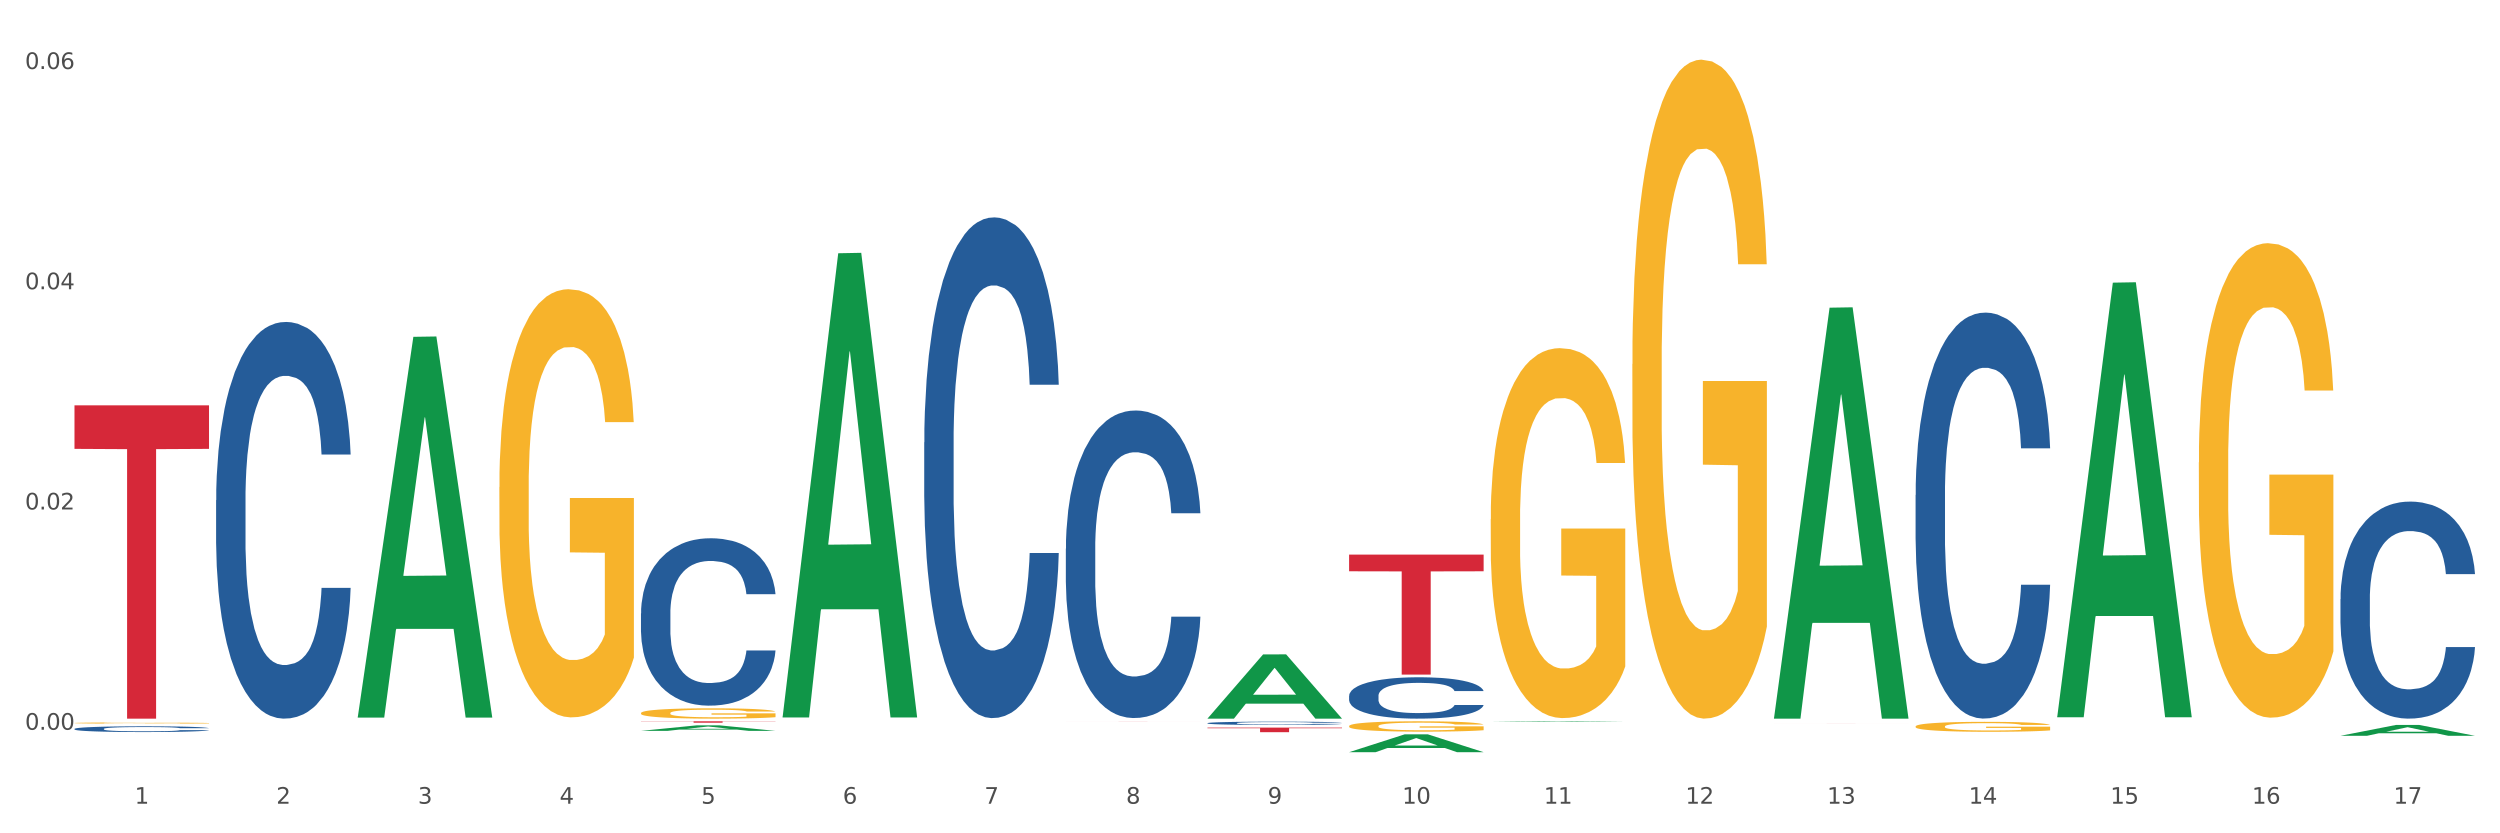
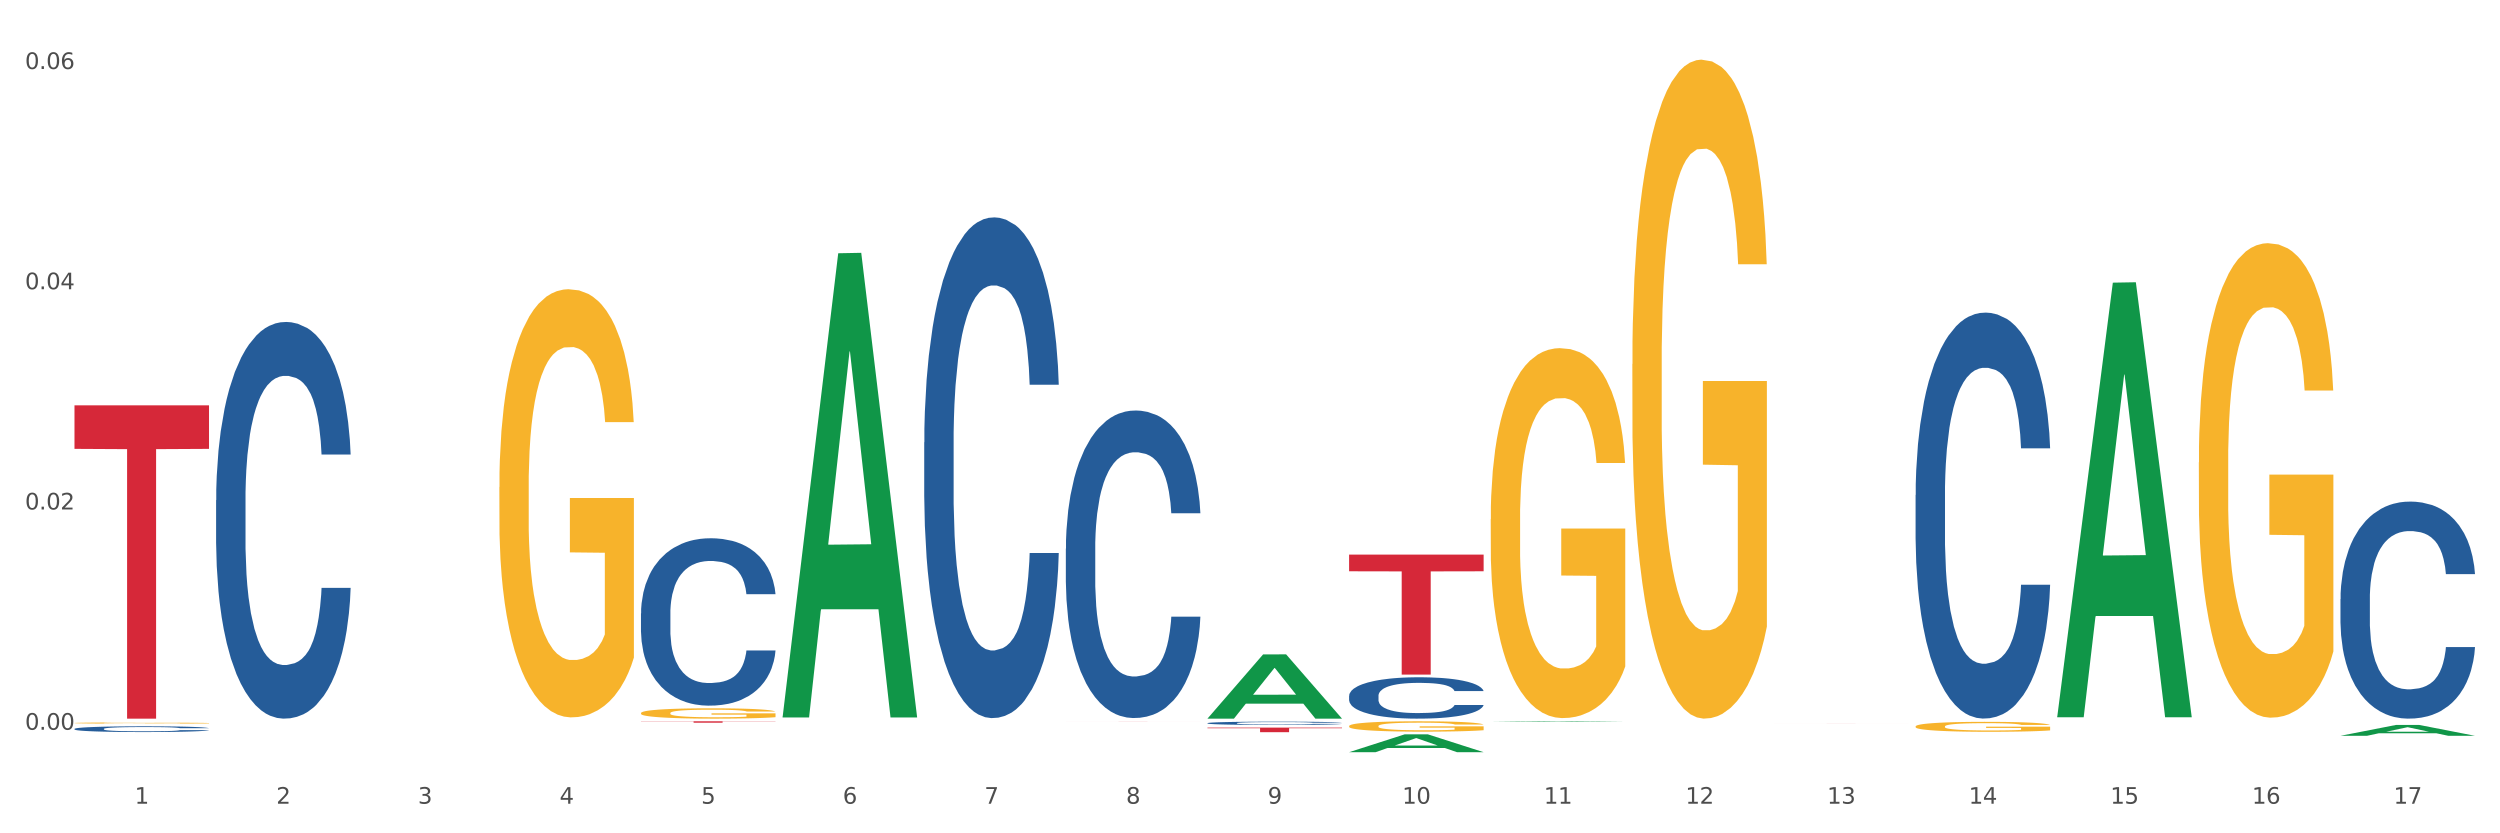
<svg xmlns="http://www.w3.org/2000/svg" xmlns:xlink="http://www.w3.org/1999/xlink" width="1080pt" height="360pt" viewBox="0 0 1080 360" version="1.1">
  <rect x="0" y="0" width="1080" height="360" fill="#333333" stroke="none" />
  <defs>
    <style type="text/css">*{stroke-linejoin: round; stroke-linecap: butt}</style>
  </defs>
  <g id="figure_1">
    <g id="patch_1">
      <path d="M 0 360  L 1080 360  L 1080 0  L 0 0  z " style="fill: #ffffff; stroke: #ffffff; stroke-linejoin: miter" />
    </g>
    <g id="axes_1">
      <g id="matplotlib.axis_1">
        <g id="xtick_1">
          <g id="text_1">
            <g style="fill: #4d4d4d" transform="translate(58.182 347.204) scale(0.096 -0.096)">
              <defs>
                <path id="DejaVuSans-31" d="M 794 531  L 1825 531  L 1825 4091  L 703 3866  L 703 4441  L 1819 4666  L 2450 4666  L 2450 531  L 3481 531  L 3481 0  L 794 0  L 794 531  z " transform="scale(0.016)" />
              </defs>
              <use xlink:href="#DejaVuSans-31" />
            </g>
          </g>
        </g>
        <g id="xtick_2">
          <g id="text_2">
            <g style="fill: #4d4d4d" transform="translate(119.364 347.204) scale(0.096 -0.096)">
              <defs>
                <path id="DejaVuSans-32" d="M 1228 531  L 3431 531  L 3431 0  L 469 0  L 469 531  Q 828 903 1448 1529  Q 2069 2156 2228 2338  Q 2531 2678 2651 2914  Q 2772 3150 2772 3378  Q 2772 3750 2511 3984  Q 2250 4219 1831 4219  Q 1534 4219 1204 4116  Q 875 4013 500 3803  L 500 4441  Q 881 4594 1212 4672  Q 1544 4750 1819 4750  Q 2544 4750 2975 4387  Q 3406 4025 3406 3419  Q 3406 3131 3298 2873  Q 3191 2616 2906 2266  Q 2828 2175 2409 1742  Q 1991 1309 1228 531  z " transform="scale(0.016)" />
              </defs>
              <use xlink:href="#DejaVuSans-32" />
            </g>
          </g>
        </g>
        <g id="xtick_3">
          <g id="text_3">
            <g style="fill: #4d4d4d" transform="translate(180.545 347.204) scale(0.096 -0.096)">
              <defs>
                <path id="DejaVuSans-33" d="M 2597 2516  Q 3050 2419 3304 2112  Q 3559 1806 3559 1356  Q 3559 666 3084 287  Q 2609 -91 1734 -91  Q 1441 -91 1130 -33  Q 819 25 488 141  L 488 750  Q 750 597 1062 519  Q 1375 441 1716 441  Q 2309 441 2620 675  Q 2931 909 2931 1356  Q 2931 1769 2642 2001  Q 2353 2234 1838 2234  L 1294 2234  L 1294 2753  L 1863 2753  Q 2328 2753 2575 2939  Q 2822 3125 2822 3475  Q 2822 3834 2567 4026  Q 2313 4219 1838 4219  Q 1578 4219 1281 4162  Q 984 4106 628 3988  L 628 4550  Q 988 4650 1302 4700  Q 1616 4750 1894 4750  Q 2613 4750 3031 4423  Q 3450 4097 3450 3541  Q 3450 3153 3228 2886  Q 3006 2619 2597 2516  z " transform="scale(0.016)" />
              </defs>
              <use xlink:href="#DejaVuSans-33" />
            </g>
          </g>
        </g>
        <g id="xtick_4">
          <g id="text_4">
            <g style="fill: #4d4d4d" transform="translate(241.726 347.204) scale(0.096 -0.096)">
              <defs>
                <path id="DejaVuSans-34" d="M 2419 4116  L 825 1625  L 2419 1625  L 2419 4116  z M 2253 4666  L 3047 4666  L 3047 1625  L 3713 1625  L 3713 1100  L 3047 1100  L 3047 0  L 2419 0  L 2419 1100  L 313 1100  L 313 1709  L 2253 4666  z " transform="scale(0.016)" />
              </defs>
              <use xlink:href="#DejaVuSans-34" />
            </g>
          </g>
        </g>
        <g id="xtick_5">
          <g id="text_5">
            <g style="fill: #4d4d4d" transform="translate(302.908 347.204) scale(0.096 -0.096)">
              <defs>
                <path id="DejaVuSans-35" d="M 691 4666  L 3169 4666  L 3169 4134  L 1269 4134  L 1269 2991  Q 1406 3038 1543 3061  Q 1681 3084 1819 3084  Q 2600 3084 3056 2656  Q 3513 2228 3513 1497  Q 3513 744 3044 326  Q 2575 -91 1722 -91  Q 1428 -91 1123 -41  Q 819 9 494 109  L 494 744  Q 775 591 1075 516  Q 1375 441 1709 441  Q 2250 441 2565 725  Q 2881 1009 2881 1497  Q 2881 1984 2565 2268  Q 2250 2553 1709 2553  Q 1456 2553 1204 2497  Q 953 2441 691 2322  L 691 4666  z " transform="scale(0.016)" />
              </defs>
              <use xlink:href="#DejaVuSans-35" />
            </g>
          </g>
        </g>
        <g id="xtick_6">
          <g id="text_6">
            <g style="fill: #4d4d4d" transform="translate(364.089 347.204) scale(0.096 -0.096)">
              <defs>
                <path id="DejaVuSans-36" d="M 2113 2584  Q 1688 2584 1439 2293  Q 1191 2003 1191 1497  Q 1191 994 1439 701  Q 1688 409 2113 409  Q 2538 409 2786 701  Q 3034 994 3034 1497  Q 3034 2003 2786 2293  Q 2538 2584 2113 2584  z M 3366 4563  L 3366 3988  Q 3128 4100 2886 4159  Q 2644 4219 2406 4219  Q 1781 4219 1451 3797  Q 1122 3375 1075 2522  Q 1259 2794 1537 2939  Q 1816 3084 2150 3084  Q 2853 3084 3261 2657  Q 3669 2231 3669 1497  Q 3669 778 3244 343  Q 2819 -91 2113 -91  Q 1303 -91 875 529  Q 447 1150 447 2328  Q 447 3434 972 4092  Q 1497 4750 2381 4750  Q 2619 4750 2861 4703  Q 3103 4656 3366 4563  z " transform="scale(0.016)" />
              </defs>
              <use xlink:href="#DejaVuSans-36" />
            </g>
          </g>
        </g>
        <g id="xtick_7">
          <g id="text_7">
            <g style="fill: #4d4d4d" transform="translate(425.271 347.204) scale(0.096 -0.096)">
              <defs>
                <path id="DejaVuSans-37" d="M 525 4666  L 3525 4666  L 3525 4397  L 1831 0  L 1172 0  L 2766 4134  L 525 4134  L 525 4666  z " transform="scale(0.016)" />
              </defs>
              <use xlink:href="#DejaVuSans-37" />
            </g>
          </g>
        </g>
        <g id="xtick_8">
          <g id="text_8">
            <g style="fill: #4d4d4d" transform="translate(486.452 347.204) scale(0.096 -0.096)">
              <defs>
                <path id="DejaVuSans-38" d="M 2034 2216  Q 1584 2216 1326 1975  Q 1069 1734 1069 1313  Q 1069 891 1326 650  Q 1584 409 2034 409  Q 2484 409 2743 651  Q 3003 894 3003 1313  Q 3003 1734 2745 1975  Q 2488 2216 2034 2216  z M 1403 2484  Q 997 2584 770 2862  Q 544 3141 544 3541  Q 544 4100 942 4425  Q 1341 4750 2034 4750  Q 2731 4750 3128 4425  Q 3525 4100 3525 3541  Q 3525 3141 3298 2862  Q 3072 2584 2669 2484  Q 3125 2378 3379 2068  Q 3634 1759 3634 1313  Q 3634 634 3220 271  Q 2806 -91 2034 -91  Q 1263 -91 848 271  Q 434 634 434 1313  Q 434 1759 690 2068  Q 947 2378 1403 2484  z M 1172 3481  Q 1172 3119 1398 2916  Q 1625 2713 2034 2713  Q 2441 2713 2670 2916  Q 2900 3119 2900 3481  Q 2900 3844 2670 4047  Q 2441 4250 2034 4250  Q 1625 4250 1398 4047  Q 1172 3844 1172 3481  z " transform="scale(0.016)" />
              </defs>
              <use xlink:href="#DejaVuSans-38" />
            </g>
          </g>
        </g>
        <g id="xtick_9">
          <g id="text_9">
            <g style="fill: #4d4d4d" transform="translate(547.634 347.204) scale(0.096 -0.096)">
              <defs>
                <path id="DejaVuSans-39" d="M 703 97  L 703 672  Q 941 559 1184 500  Q 1428 441 1663 441  Q 2288 441 2617 861  Q 2947 1281 2994 2138  Q 2813 1869 2534 1725  Q 2256 1581 1919 1581  Q 1219 1581 811 2004  Q 403 2428 403 3163  Q 403 3881 828 4315  Q 1253 4750 1959 4750  Q 2769 4750 3195 4129  Q 3622 3509 3622 2328  Q 3622 1225 3098 567  Q 2575 -91 1691 -91  Q 1453 -91 1209 -44  Q 966 3 703 97  z M 1959 2075  Q 2384 2075 2632 2365  Q 2881 2656 2881 3163  Q 2881 3666 2632 3958  Q 2384 4250 1959 4250  Q 1534 4250 1286 3958  Q 1038 3666 1038 3163  Q 1038 2656 1286 2365  Q 1534 2075 1959 2075  z " transform="scale(0.016)" />
              </defs>
              <use xlink:href="#DejaVuSans-39" />
            </g>
          </g>
        </g>
        <g id="xtick_10">
          <g id="text_10">
            <g style="fill: #4d4d4d" transform="translate(605.761 347.204) scale(0.096 -0.096)">
              <defs>
                <path id="DejaVuSans-30" d="M 2034 4250  Q 1547 4250 1301 3770  Q 1056 3291 1056 2328  Q 1056 1369 1301 889  Q 1547 409 2034 409  Q 2525 409 2770 889  Q 3016 1369 3016 2328  Q 3016 3291 2770 3770  Q 2525 4250 2034 4250  z M 2034 4750  Q 2819 4750 3233 4129  Q 3647 3509 3647 2328  Q 3647 1150 3233 529  Q 2819 -91 2034 -91  Q 1250 -91 836 529  Q 422 1150 422 2328  Q 422 3509 836 4129  Q 1250 4750 2034 4750  z " transform="scale(0.016)" />
              </defs>
              <use xlink:href="#DejaVuSans-31" />
              <use xlink:href="#DejaVuSans-30" transform="translate(63.623 0)" />
            </g>
          </g>
        </g>
        <g id="xtick_11">
          <g id="text_11">
            <g style="fill: #4d4d4d" transform="translate(666.942 347.204) scale(0.096 -0.096)">
              <use xlink:href="#DejaVuSans-31" />
              <use xlink:href="#DejaVuSans-31" transform="translate(63.623 0)" />
            </g>
          </g>
        </g>
        <g id="xtick_12">
          <g id="text_12">
            <g style="fill: #4d4d4d" transform="translate(728.124 347.204) scale(0.096 -0.096)">
              <use xlink:href="#DejaVuSans-31" />
              <use xlink:href="#DejaVuSans-32" transform="translate(63.623 0)" />
            </g>
          </g>
        </g>
        <g id="xtick_13">
          <g id="text_13">
            <g style="fill: #4d4d4d" transform="translate(789.305 347.204) scale(0.096 -0.096)">
              <use xlink:href="#DejaVuSans-31" />
              <use xlink:href="#DejaVuSans-33" transform="translate(63.623 0)" />
            </g>
          </g>
        </g>
        <g id="xtick_14">
          <g id="text_14">
            <g style="fill: #4d4d4d" transform="translate(850.487 347.204) scale(0.096 -0.096)">
              <use xlink:href="#DejaVuSans-31" />
              <use xlink:href="#DejaVuSans-34" transform="translate(63.623 0)" />
            </g>
          </g>
        </g>
        <g id="xtick_15">
          <g id="text_15">
            <g style="fill: #4d4d4d" transform="translate(911.668 347.204) scale(0.096 -0.096)">
              <use xlink:href="#DejaVuSans-31" />
              <use xlink:href="#DejaVuSans-35" transform="translate(63.623 0)" />
            </g>
          </g>
        </g>
        <g id="xtick_16">
          <g id="text_16">
            <g style="fill: #4d4d4d" transform="translate(972.849 347.204) scale(0.096 -0.096)">
              <use xlink:href="#DejaVuSans-31" />
              <use xlink:href="#DejaVuSans-36" transform="translate(63.623 0)" />
            </g>
          </g>
        </g>
        <g id="xtick_17">
          <g id="text_17">
            <g style="fill: #4d4d4d" transform="translate(1034.031 347.204) scale(0.096 -0.096)">
              <use xlink:href="#DejaVuSans-31" />
              <use xlink:href="#DejaVuSans-37" transform="translate(63.623 0)" />
            </g>
          </g>
        </g>
        <g id="xtick_18" />
        <g id="xtick_19" />
        <g id="xtick_20" />
        <g id="xtick_21" />
        <g id="xtick_22" />
        <g id="xtick_23" />
        <g id="xtick_24" />
        <g id="xtick_25" />
        <g id="xtick_26" />
        <g id="xtick_27" />
        <g id="xtick_28" />
        <g id="xtick_29" />
        <g id="xtick_30" />
        <g id="xtick_31" />
        <g id="xtick_32" />
        <g id="xtick_33" />
      </g>
      <g id="matplotlib.axis_2">
        <g id="ytick_1">
          <g id="text_18">
            <g style="fill: #4d4d4d" transform="translate(10.8 315.244) scale(0.096 -0.096)">
              <defs>
                <path id="DejaVuSans-2e" d="M 684 794  L 1344 794  L 1344 0  L 684 0  L 684 794  z " transform="scale(0.016)" />
              </defs>
              <use xlink:href="#DejaVuSans-30" />
              <use xlink:href="#DejaVuSans-2e" transform="translate(63.623 0)" />
              <use xlink:href="#DejaVuSans-30" transform="translate(95.41 0)" />
              <use xlink:href="#DejaVuSans-30" transform="translate(159.033 0)" />
            </g>
          </g>
        </g>
        <g id="ytick_2">
          <g id="text_19">
            <g style="fill: #4d4d4d" transform="translate(10.8 220.1) scale(0.096 -0.096)">
              <use xlink:href="#DejaVuSans-30" />
              <use xlink:href="#DejaVuSans-2e" transform="translate(63.623 0)" />
              <use xlink:href="#DejaVuSans-30" transform="translate(95.41 0)" />
              <use xlink:href="#DejaVuSans-32" transform="translate(159.033 0)" />
            </g>
          </g>
        </g>
        <g id="ytick_3">
          <g id="text_20">
            <g style="fill: #4d4d4d" transform="translate(10.8 124.955) scale(0.096 -0.096)">
              <use xlink:href="#DejaVuSans-30" />
              <use xlink:href="#DejaVuSans-2e" transform="translate(63.623 0)" />
              <use xlink:href="#DejaVuSans-30" transform="translate(95.41 0)" />
              <use xlink:href="#DejaVuSans-34" transform="translate(159.033 0)" />
            </g>
          </g>
        </g>
        <g id="ytick_4">
          <g id="text_21">
            <g style="fill: #4d4d4d" transform="translate(10.8 29.811) scale(0.096 -0.096)">
              <use xlink:href="#DejaVuSans-30" />
              <use xlink:href="#DejaVuSans-2e" transform="translate(63.623 0)" />
              <use xlink:href="#DejaVuSans-30" transform="translate(95.41 0)" />
              <use xlink:href="#DejaVuSans-36" transform="translate(159.033 0)" />
            </g>
          </g>
        </g>
        <g id="ytick_5" />
        <g id="ytick_6" />
        <g id="ytick_7" />
      </g>
      <g id="PolyCollection_1">
-         <path d="M 154.538 309.687  L 154.598 309.533  L 178.566 145.51  L 188.512 145.355  L 212.66 309.996  L 201.156 309.996  L 195.943 271.657  L 171.196 271.657  L 171.016 272.276  L 165.983 309.996  L 154.538 309.996  L 154.538 309.687  L 174.311 248.778  L 192.827 248.623  L 183.659 180.448  L 183.539 180.138  L 183.419 180.602  L 174.251 248.623  L 174.311 248.778  L 154.538 309.687  z " clip-path="url(#p051800ab75)" style="fill: #109648" />
        <path d="M 460.445 237.032  L 460.514 236.911  L 460.514 233.514  L 460.72 228.903  L 461.475 220.41  L 462.437 213.979  L 464.086 206.457  L 464.979 203.302  L 466.147 199.784  L 468.552 194.081  L 471.3 189.228  L 473.224 186.559  L 474.666 184.86  L 477.895 181.827  L 479.75 180.492  L 481.674 179.4  L 483.323 178.672  L 486.071 177.823  L 488.269 177.459  L 490.811 177.338  L 492.941 177.459  L 495.758 177.944  L 499.88 179.4  L 501.46 180.25  L 503.59 181.706  L 505.789 183.647  L 507.575 185.588  L 509.636 188.379  L 511.766 192.019  L 513.827 196.629  L 515.27 200.876  L 516.437 205.365  L 517.468 210.825  L 518.224 216.77  L 518.567 221.745  L 505.995 221.745  L 505.651 217.255  L 504.964 212.402  L 504.277 209.126  L 503.521 206.457  L 502.353 203.424  L 501.323 201.482  L 499.605 199.177  L 498.025 197.721  L 496.72 196.872  L 495.14 196.144  L 491.773 195.416  L 489.369 195.416  L 487.857 195.659  L 486.002 196.265  L 484.422 197.115  L 482.567 198.57  L 481.124 200.148  L 479.682 202.21  L 478.857 203.666  L 477.621 206.336  L 476.796 208.52  L 475.697 212.281  L 475.079 214.95  L 473.979 221.866  L 473.498 226.962  L 473.292 230.48  L 473.155 234.363  L 473.155 253.29  L 473.567 261.784  L 473.911 265.423  L 474.46 269.549  L 475.491 274.887  L 477.002 280.104  L 478.582 283.866  L 479.888 286.171  L 481.124 287.87  L 482.361 289.204  L 483.872 290.418  L 485.109 291.146  L 486.964 291.874  L 489.163 292.237  L 490.88 292.237  L 494.384 291.631  L 495.964 291.024  L 497.476 290.175  L 499.124 288.84  L 500.43 287.384  L 501.186 286.292  L 502.422 283.987  L 503.384 281.56  L 504.208 278.77  L 504.758 276.343  L 505.376 272.703  L 505.857 268.578  L 505.995 266.394  L 518.567 266.394  L 518.292 270.762  L 517.812 275.009  L 516.85 280.711  L 516.094 283.987  L 514.926 287.991  L 513.689 291.388  L 511.972 295.149  L 510.392 297.94  L 508.743 300.367  L 506.957 302.551  L 503.728 305.584  L 502.56 306.433  L 500.086 307.889  L 498.163 308.738  L 495.346 309.588  L 492.46 310.073  L 489.437 310.194  L 486.758 309.952  L 483.804 309.224  L 481.949 308.496  L 479.888 307.404  L 477.483 305.705  L 475.216 303.643  L 473.086 301.216  L 471.094 298.425  L 469.239 295.271  L 466.834 290.054  L 465.048 284.958  L 463.743 280.226  L 462.849 276.222  L 461.956 271.126  L 461.475 267.607  L 460.72 259.114  L 460.445 251.228  L 460.445 237.032  z " clip-path="url(#p051800ab75)" style="fill: #255c99" />
        <path d="M 399.263 191.102  L 399.332 190.905  L 399.332 185.373  L 399.538 177.866  L 400.294 164.038  L 401.256 153.568  L 402.905 141.319  L 403.798 136.183  L 404.966 130.454  L 407.37 121.169  L 410.118 113.267  L 412.042 108.921  L 413.485 106.155  L 416.714 101.217  L 418.569 99.044  L 420.493 97.266  L 422.141 96.08  L 424.89 94.697  L 427.088 94.105  L 429.63 93.907  L 431.76 94.105  L 434.577 94.895  L 438.699 97.266  L 440.279 98.648  L 442.409 101.019  L 444.607 104.18  L 446.393 107.341  L 448.455 111.884  L 450.584 117.811  L 452.645 125.318  L 454.088 132.232  L 455.256 139.542  L 456.287 148.431  L 457.042 158.111  L 457.386 166.211  L 444.813 166.211  L 444.47 158.902  L 443.783 151  L 443.096 145.666  L 442.34 141.319  L 441.172 136.381  L 440.142 133.22  L 438.424 129.466  L 436.844 127.096  L 435.538 125.713  L 433.958 124.528  L 430.592 123.342  L 428.187 123.342  L 426.676 123.737  L 424.821 124.725  L 423.241 126.108  L 421.386 128.479  L 419.943 131.047  L 418.5 134.405  L 417.676 136.776  L 416.439 141.122  L 415.615 144.678  L 414.515 150.802  L 413.897 155.148  L 412.798 166.408  L 412.317 174.706  L 412.111 180.435  L 411.973 186.756  L 411.973 217.574  L 412.386 231.403  L 412.729 237.329  L 413.279 244.046  L 414.309 252.738  L 415.821 261.233  L 417.401 267.357  L 418.706 271.111  L 419.943 273.876  L 421.18 276.049  L 422.691 278.025  L 423.928 279.21  L 425.783 280.396  L 427.981 280.988  L 429.699 280.988  L 433.203 280  L 434.783 279.013  L 436.294 277.63  L 437.943 275.457  L 439.248 273.086  L 440.004 271.308  L 441.241 267.555  L 442.203 263.604  L 443.027 259.06  L 443.577 255.109  L 444.195 249.182  L 444.676 242.466  L 444.813 238.91  L 457.386 238.91  L 457.111 246.022  L 456.63 252.936  L 455.668 262.221  L 454.913 267.555  L 453.745 274.074  L 452.508 279.605  L 450.79 285.729  L 449.21 290.273  L 447.561 294.224  L 445.775 297.78  L 442.546 302.719  L 441.378 304.102  L 438.905 306.472  L 436.981 307.855  L 434.164 309.238  L 431.279 310.028  L 428.256 310.226  L 425.577 309.831  L 422.622 308.645  L 420.767 307.46  L 418.706 305.682  L 416.302 302.916  L 414.035 299.558  L 411.905 295.607  L 409.912 291.063  L 408.057 285.927  L 405.653 277.432  L 403.867 269.135  L 402.561 261.431  L 401.668 254.911  L 400.775 246.614  L 400.294 240.885  L 399.538 227.057  L 399.263 214.216  L 399.263 191.102  z " clip-path="url(#p051800ab75)" style="fill: #255c99" />
        <path d="M 276.901 265.019  L 276.969 264.953  L 276.969 263.104  L 277.175 260.594  L 277.931 255.971  L 278.893 252.471  L 280.542 248.376  L 281.435 246.659  L 282.603 244.744  L 285.008 241.64  L 287.756 238.998  L 289.679 237.545  L 291.122 236.62  L 294.351 234.969  L 296.206 234.243  L 298.13 233.648  L 299.779 233.252  L 302.527 232.79  L 304.725 232.592  L 307.267 232.526  L 309.397 232.592  L 312.214 232.856  L 316.336 233.648  L 317.916 234.111  L 320.046 234.903  L 322.244 235.96  L 324.031 237.017  L 326.092 238.536  L 328.221 240.517  L 330.283 243.027  L 331.725 245.338  L 332.893 247.782  L 333.924 250.754  L 334.679 253.99  L 335.023 256.698  L 322.45 256.698  L 322.107 254.254  L 321.42 251.612  L 320.733 249.829  L 319.977 248.376  L 318.809 246.725  L 317.779 245.668  L 316.061 244.413  L 314.481 243.621  L 313.176 243.159  L 311.595 242.762  L 308.229 242.366  L 305.824 242.366  L 304.313 242.498  L 302.458 242.828  L 300.878 243.291  L 299.023 244.083  L 297.58 244.942  L 296.137 246.065  L 295.313 246.857  L 294.076 248.31  L 293.252 249.499  L 292.153 251.546  L 291.534 252.999  L 290.435 256.764  L 289.954 259.537  L 289.748 261.453  L 289.611 263.566  L 289.611 273.869  L 290.023 278.492  L 290.366 280.473  L 290.916 282.719  L 291.947 285.625  L 293.458 288.465  L 295.038 290.512  L 296.343 291.767  L 297.58 292.692  L 298.817 293.418  L 300.328 294.078  L 301.565 294.475  L 303.42 294.871  L 305.618 295.069  L 307.336 295.069  L 310.84 294.739  L 312.42 294.409  L 313.931 293.946  L 315.58 293.22  L 316.886 292.427  L 317.641 291.833  L 318.878 290.578  L 319.84 289.257  L 320.664 287.738  L 321.214 286.417  L 321.832 284.436  L 322.313 282.191  L 322.45 281.002  L 335.023 281.002  L 334.748 283.379  L 334.267 285.691  L 333.305 288.795  L 332.55 290.578  L 331.382 292.758  L 330.145 294.607  L 328.428 296.654  L 326.847 298.173  L 325.199 299.494  L 323.412 300.683  L 320.183 302.334  L 319.015 302.796  L 316.542 303.589  L 314.618 304.051  L 311.802 304.513  L 308.916 304.778  L 305.893 304.844  L 303.214 304.711  L 300.26 304.315  L 298.405 303.919  L 296.343 303.325  L 293.939 302.4  L 291.672 301.277  L 289.542 299.956  L 287.55 298.437  L 285.695 296.72  L 283.29 293.88  L 281.504 291.106  L 280.198 288.531  L 279.305 286.351  L 278.412 283.577  L 277.931 281.662  L 277.175 277.039  L 276.901 272.746  L 276.901 265.019  z " clip-path="url(#p051800ab75)" style="fill: #255c99" />
        <path d="M 93.356 216.083  L 93.425 215.926  L 93.425 211.544  L 93.631 205.597  L 94.387 194.642  L 95.349 186.347  L 96.998 176.644  L 97.891 172.575  L 99.059 168.036  L 101.463 160.681  L 104.211 154.421  L 106.135 150.978  L 107.578 148.787  L 110.807 144.874  L 112.662 143.152  L 114.585 141.744  L 116.234 140.805  L 118.982 139.709  L 121.181 139.24  L 123.723 139.083  L 125.853 139.24  L 128.67 139.866  L 132.792 141.744  L 134.372 142.839  L 136.502 144.717  L 138.7 147.222  L 140.486 149.726  L 142.547 153.325  L 144.677 158.02  L 146.738 163.967  L 148.181 169.445  L 149.349 175.235  L 150.38 182.278  L 151.135 189.947  L 151.479 196.363  L 138.906 196.363  L 138.563 190.573  L 137.876 184.313  L 137.189 180.087  L 136.433 176.644  L 135.265 172.731  L 134.234 170.227  L 132.517 167.254  L 130.937 165.376  L 129.631 164.28  L 128.051 163.341  L 124.685 162.402  L 122.28 162.402  L 120.769 162.715  L 118.914 163.498  L 117.334 164.593  L 115.479 166.471  L 114.036 168.506  L 112.593 171.166  L 111.769 173.044  L 110.532 176.487  L 109.708 179.304  L 108.608 184.156  L 107.99 187.599  L 106.891 196.52  L 106.41 203.093  L 106.204 207.631  L 106.066 212.639  L 106.066 237.054  L 106.479 248.009  L 106.822 252.704  L 107.372 258.025  L 108.402 264.911  L 109.914 271.641  L 111.494 276.492  L 112.799 279.466  L 114.036 281.657  L 115.273 283.379  L 116.784 284.944  L 118.021 285.883  L 119.876 286.822  L 122.074 287.291  L 123.792 287.291  L 127.295 286.509  L 128.876 285.726  L 130.387 284.631  L 132.036 282.909  L 133.341 281.031  L 134.097 279.622  L 135.334 276.649  L 136.296 273.519  L 137.12 269.919  L 137.67 266.789  L 138.288 262.094  L 138.769 256.773  L 138.906 253.956  L 151.479 253.956  L 151.204 259.59  L 150.723 265.068  L 149.761 272.423  L 149.005 276.649  L 147.838 281.814  L 146.601 286.196  L 144.883 291.047  L 143.303 294.647  L 141.654 297.777  L 139.868 300.594  L 136.639 304.506  L 135.471 305.602  L 132.998 307.48  L 131.074 308.575  L 128.257 309.671  L 125.372 310.297  L 122.349 310.453  L 119.669 310.14  L 116.715 309.201  L 114.86 308.262  L 112.799 306.854  L 110.395 304.663  L 108.127 302.002  L 105.998 298.872  L 104.005 295.273  L 102.15 291.204  L 99.746 284.474  L 97.959 277.901  L 96.654 271.797  L 95.761 266.633  L 94.868 260.06  L 94.387 255.521  L 93.631 244.566  L 93.356 234.393  L 93.356 216.083  z " clip-path="url(#p051800ab75)" style="fill: #255c99" />
        <path d="M 276.901 308.051  L 276.969 308.047  L 276.969 307.9  L 277.107 307.774  L 277.793 307.468  L 278.822 307.215  L 279.577 307.08  L 280.332 306.97  L 281.224 306.86  L 282.322 306.746  L 284.312 306.578  L 285.547 306.493  L 287.057 306.403  L 289.801 306.272  L 291.792 306.199  L 293.85 306.138  L 297.213 306.064  L 299.408 306.032  L 301.742 306.007  L 304.555 305.991  L 306.682 305.987  L 311.349 305.999  L 315.329 306.036  L 317.25 306.064  L 319.72 306.113  L 321.024 306.146  L 323.152 306.211  L 325.347 306.297  L 326.857 306.37  L 329.122 306.509  L 330.837 306.648  L 332.415 306.819  L 333.239 306.937  L 333.856 307.047  L 334.405 307.174  L 334.954 307.374  L 322.603 307.374  L 322.122 307.231  L 321.367 307.096  L 320.269 306.966  L 319.309 306.884  L 317.662 306.782  L 316.152 306.717  L 314.574 306.668  L 312.652 306.627  L 311.143 306.607  L 309.015 306.591  L 304.83 306.595  L 302.016 306.627  L 300.095 306.668  L 298.86 306.705  L 297.762 306.746  L 296.526 306.803  L 295.085 306.888  L 294.056 306.966  L 293.027 307.064  L 292.203 307.162  L 291.448 307.276  L 290.831 307.398  L 290.35 307.525  L 289.939 307.68  L 289.596 307.937  L 289.596 308.496  L 289.733 308.622  L 290.076 308.789  L 290.488 308.916  L 291.174 309.067  L 291.792 309.169  L 292.958 309.315  L 294.262 309.438  L 295.291 309.515  L 296.321 309.581  L 298.105 309.67  L 300.095 309.744  L 301.81 309.789  L 304.143 309.829  L 305.722 309.846  L 307.094 309.854  L 310.457 309.854  L 312.858 309.842  L 315.535 309.813  L 317.593 309.776  L 319.309 309.731  L 321.23 309.658  L 322.465 309.589  L 322.465 308.736  L 307.369 308.732  L 307.369 308.165  L 335.023 308.165  L 335.023 309.829  L 333.856 309.915  L 332.553 309.993  L 331.18 310.062  L 329.122 310.148  L 326.651 310.229  L 324.455 310.286  L 322.122 310.335  L 319.377 310.38  L 315.809 310.421  L 313.613 310.437  L 310.868 310.449  L 307.643 310.453  L 304.83 310.445  L 302.085 310.425  L 299.203 310.388  L 296.389 310.335  L 294.262 310.282  L 292.135 310.217  L 289.87 310.131  L 288.086 310.05  L 286.714 309.976  L 285.204 309.882  L 283.557 309.76  L 282.322 309.65  L 281.224 309.536  L 280.057 309.389  L 279.234 309.262  L 278.41 309.103  L 277.93 308.985  L 277.381 308.801  L 276.969 308.544  L 276.901 308.051  z " clip-path="url(#p051800ab75)" style="fill: #f7b32b" />
        <path d="M 32.175 312.341  L 32.244 312.34  L 32.244 312.324  L 32.381 312.309  L 33.067 312.275  L 34.096 312.246  L 34.851 312.231  L 35.606 312.218  L 36.498 312.206  L 37.596 312.193  L 39.586 312.174  L 40.821 312.164  L 42.331 312.154  L 45.076 312.139  L 47.066 312.131  L 49.124 312.124  L 52.487 312.116  L 54.683 312.112  L 57.016 312.109  L 59.829 312.107  L 61.957 312.107  L 66.623 312.108  L 70.603 312.112  L 72.524 312.116  L 74.995 312.121  L 76.299 312.125  L 78.426 312.132  L 80.622 312.142  L 82.131 312.15  L 84.396 312.166  L 86.111 312.182  L 87.69 312.201  L 88.513 312.215  L 89.131 312.227  L 89.68 312.241  L 90.229 312.264  L 77.877 312.264  L 77.397 312.248  L 76.642 312.233  L 75.544 312.218  L 74.583 312.209  L 72.936 312.197  L 71.426 312.19  L 69.848 312.184  L 67.927 312.179  L 66.417 312.177  L 64.29 312.175  L 60.104 312.176  L 57.29 312.179  L 55.369 312.184  L 54.134 312.188  L 53.036 312.193  L 51.801 312.199  L 50.36 312.209  L 49.33 312.218  L 48.301 312.229  L 47.478 312.24  L 46.723 312.253  L 46.105 312.267  L 45.625 312.281  L 45.213 312.299  L 44.87 312.328  L 44.87 312.391  L 45.007 312.406  L 45.35 312.425  L 45.762 312.439  L 46.448 312.456  L 47.066 312.468  L 48.232 312.484  L 49.536 312.498  L 50.566 312.507  L 51.595 312.514  L 53.379 312.525  L 55.369 312.533  L 57.085 312.538  L 59.418 312.543  L 60.996 312.544  L 62.368 312.545  L 65.731 312.545  L 68.133 312.544  L 70.809 312.541  L 72.868 312.537  L 74.583 312.531  L 76.504 312.523  L 77.74 312.515  L 77.74 312.419  L 62.643 312.418  L 62.643 312.354  L 90.297 312.354  L 90.297 312.543  L 89.131 312.552  L 87.827 312.561  L 86.455 312.569  L 84.396 312.579  L 81.926 312.588  L 79.73 312.594  L 77.397 312.6  L 74.652 312.605  L 71.083 312.61  L 68.887 312.612  L 66.143 312.613  L 62.917 312.613  L 60.104 312.612  L 57.359 312.61  L 54.477 312.606  L 51.663 312.6  L 49.536 312.594  L 47.409 312.587  L 45.144 312.577  L 43.36 312.568  L 41.988 312.559  L 40.478 312.549  L 38.831 312.535  L 37.596 312.522  L 36.498 312.509  L 35.332 312.493  L 34.508 312.478  L 33.685 312.46  L 33.204 312.447  L 32.655 312.426  L 32.244 312.397  L 32.175 312.341  z " clip-path="url(#p051800ab75)" style="fill: #f7b32b" />
        <path d="M 32.175 175.099  L 90.297 175.099  L 90.297 193.909  L 67.434 194.036  L 67.434 310.453  L 54.901 310.453  L 54.901 194.036  L 32.175 193.909  L 32.175 175.227  L 32.175 175.099  z " clip-path="url(#p051800ab75)" style="fill: #d62839" />
        <path d="M 276.901 311.597  L 335.023 311.597  L 335.023 311.682  L 312.16 311.682  L 312.16 312.208  L 299.626 312.208  L 299.626 311.682  L 276.901 311.682  L 276.901 311.597  L 276.901 311.597  z " clip-path="url(#p051800ab75)" style="fill: #d62839" />
        <path d="M 460.445 311.742  L 518.567 311.742  L 518.567 311.747  L 495.704 311.747  L 495.704 311.777  L 483.17 311.777  L 483.17 311.747  L 460.445 311.747  L 460.445 311.742  L 460.445 311.742  z " clip-path="url(#p051800ab75)" style="fill: #d62839" />
        <path d="M 521.626 314.326  L 579.749 314.326  L 579.749 314.602  L 556.885 314.603  L 556.885 316.307  L 544.352 316.307  L 544.352 314.603  L 521.626 314.602  L 521.626 314.328  L 521.626 314.326  z " clip-path="url(#p051800ab75)" style="fill: #d62839" />
        <path d="M 582.808 239.588  L 640.93 239.588  L 640.93 246.793  L 618.067 246.842  L 618.067 291.435  L 605.533 291.435  L 605.533 246.842  L 582.808 246.793  L 582.808 239.637  L 582.808 239.588  z " clip-path="url(#p051800ab75)" style="fill: #d62839" />
        <path d="M 766.352 312.658  L 824.474 312.658  L 824.474 312.661  L 801.611 312.661  L 801.611 312.681  L 789.078 312.681  L 789.078 312.661  L 766.352 312.661  L 766.352 312.658  L 766.352 312.658  z " clip-path="url(#p051800ab75)" style="fill: #d62839" />
        <path d="M 949.896 199.774  L 949.965 199.587  L 949.965 192.848  L 950.102 187.044  L 950.788 173.004  L 951.818 161.397  L 952.572 155.219  L 953.327 150.164  L 954.219 145.109  L 955.317 139.868  L 957.307 132.192  L 958.543 128.261  L 960.052 124.142  L 962.797 118.151  L 964.787 114.782  L 966.846 111.973  L 970.208 108.604  L 972.404 107.106  L 974.737 105.983  L 977.551 105.234  L 979.678 105.047  L 984.344 105.608  L 988.324 107.293  L 990.246 108.604  L 992.716 110.85  L 994.02 112.348  L 996.147 115.343  L 998.343 119.275  L 999.853 122.644  L 1002.117 129.009  L 1003.833 135.375  L 1005.411 143.237  L 1006.234 148.666  L 1006.852 153.721  L 1007.401 159.525  L 1007.95 168.698  L 995.598 168.698  L 995.118 162.145  L 994.363 155.968  L 993.265 149.977  L 992.304 146.233  L 990.657 141.552  L 989.148 138.557  L 987.569 136.311  L 985.648 134.439  L 984.138 133.502  L 982.011 132.754  L 977.825 132.941  L 975.012 134.439  L 973.09 136.311  L 971.855 137.995  L 970.757 139.868  L 969.522 142.489  L 968.081 146.42  L 967.052 149.977  L 966.022 154.47  L 965.199 158.963  L 964.444 164.205  L 963.826 169.821  L 963.346 175.625  L 962.934 182.738  L 962.591 194.533  L 962.591 220.18  L 962.728 225.984  L 963.072 233.659  L 963.483 239.463  L 964.169 246.39  L 964.787 251.07  L 965.954 257.809  L 967.257 263.426  L 968.287 266.983  L 969.316 269.978  L 971.1 274.097  L 973.09 277.466  L 974.806 279.526  L 977.139 281.398  L 978.717 282.147  L 980.09 282.521  L 983.452 282.521  L 985.854 281.959  L 988.53 280.649  L 990.589 278.964  L 992.304 276.905  L 994.226 273.535  L 995.461 270.352  L 995.461 231.226  L 980.364 231.038  L 980.364 205.016  L 1008.019 205.016  L 1008.019 281.398  L 1006.852 285.329  L 1005.548 288.886  L 1004.176 292.069  L 1002.117 296  L 999.647 299.744  L 997.451 302.365  L 995.118 304.612  L 992.373 306.671  L 988.805 308.543  L 986.609 309.292  L 983.864 309.853  L 980.639 310.041  L 977.825 309.666  L 975.08 308.73  L 972.198 307.045  L 969.385 304.612  L 967.257 302.178  L 965.13 299.183  L 962.866 295.251  L 961.082 291.507  L 959.709 288.137  L 958.199 283.831  L 956.553 278.215  L 955.317 273.16  L 954.219 267.919  L 953.053 261.179  L 952.229 255.376  L 951.406 248.074  L 950.926 242.645  L 950.377 234.221  L 949.965 222.427  L 949.896 199.774  z " clip-path="url(#p051800ab75)" style="fill: #f7b32b" />
        <path d="M 827.533 313.822  L 827.602 313.819  L 827.602 313.677  L 827.739 313.555  L 828.425 313.26  L 829.455 313.016  L 830.21 312.886  L 830.964 312.78  L 831.857 312.674  L 832.954 312.564  L 834.945 312.402  L 836.18 312.32  L 837.689 312.233  L 840.434 312.107  L 842.424 312.037  L 844.483 311.978  L 847.845 311.907  L 850.041 311.875  L 852.374 311.852  L 855.188 311.836  L 857.315 311.832  L 861.981 311.844  L 865.961 311.879  L 867.883 311.907  L 870.353 311.954  L 871.657 311.986  L 873.784 312.048  L 875.98 312.131  L 877.49 312.202  L 879.754 312.336  L 881.47 312.469  L 883.048 312.635  L 883.872 312.749  L 884.489 312.855  L 885.038 312.977  L 885.587 313.17  L 873.235 313.17  L 872.755 313.032  L 872 312.902  L 870.902 312.776  L 869.941 312.697  L 868.295 312.599  L 866.785 312.536  L 865.207 312.489  L 863.285 312.45  L 861.775 312.43  L 859.648 312.414  L 855.462 312.418  L 852.649 312.45  L 850.727 312.489  L 849.492 312.524  L 848.394 312.564  L 847.159 312.619  L 845.718 312.701  L 844.689 312.776  L 843.659 312.871  L 842.836 312.965  L 842.081 313.075  L 841.464 313.193  L 840.983 313.315  L 840.571 313.465  L 840.228 313.712  L 840.228 314.251  L 840.366 314.373  L 840.709 314.534  L 841.12 314.656  L 841.807 314.802  L 842.424 314.9  L 843.591 315.042  L 844.895 315.16  L 845.924 315.235  L 846.953 315.298  L 848.737 315.384  L 850.727 315.455  L 852.443 315.498  L 854.776 315.537  L 856.354 315.553  L 857.727 315.561  L 861.089 315.561  L 863.491 315.549  L 866.167 315.522  L 868.226 315.486  L 869.941 315.443  L 871.863 315.372  L 873.098 315.305  L 873.098 314.483  L 858.001 314.479  L 858.001 313.933  L 885.656 313.933  L 885.656 315.537  L 884.489 315.62  L 883.185 315.695  L 881.813 315.762  L 879.754 315.844  L 877.284 315.923  L 875.088 315.978  L 872.755 316.025  L 870.01 316.069  L 866.442 316.108  L 864.246 316.124  L 861.501 316.135  L 858.276 316.139  L 855.462 316.131  L 852.717 316.112  L 849.835 316.076  L 847.022 316.025  L 844.895 315.974  L 842.767 315.911  L 840.503 315.829  L 838.719 315.75  L 837.346 315.679  L 835.837 315.589  L 834.19 315.471  L 832.954 315.364  L 831.857 315.254  L 830.69 315.113  L 829.867 314.991  L 829.043 314.837  L 828.563 314.723  L 828.014 314.546  L 827.602 314.298  L 827.533 313.822  z " clip-path="url(#p051800ab75)" style="fill: #f7b32b" />
        <path d="M 705.171 157.317  L 705.239 157.057  L 705.239 147.697  L 705.376 139.637  L 706.063 120.137  L 707.092 104.018  L 707.847 95.438  L 708.602 88.418  L 709.494 81.398  L 710.592 74.118  L 712.582 63.459  L 713.817 57.999  L 715.327 52.279  L 718.071 43.959  L 720.061 39.279  L 722.12 35.379  L 725.483 30.699  L 727.678 28.619  L 730.012 27.059  L 732.825 26.019  L 734.952 25.759  L 739.619 26.539  L 743.599 28.879  L 745.52 30.699  L 747.99 33.819  L 749.294 35.899  L 751.421 40.059  L 753.617 45.519  L 755.127 50.199  L 757.391 59.039  L 759.107 67.879  L 760.685 78.798  L 761.509 86.338  L 762.126 93.358  L 762.675 101.418  L 763.224 114.158  L 750.872 114.158  L 750.392 105.058  L 749.637 96.478  L 748.539 88.158  L 747.579 82.958  L 745.932 76.458  L 744.422 72.299  L 742.844 69.179  L 740.922 66.579  L 739.413 65.279  L 737.285 64.239  L 733.099 64.499  L 730.286 66.579  L 728.365 69.179  L 727.129 71.519  L 726.031 74.118  L 724.796 77.758  L 723.355 83.218  L 722.326 88.158  L 721.297 94.398  L 720.473 100.638  L 719.718 107.918  L 719.101 115.718  L 718.62 123.777  L 718.209 133.657  L 717.866 150.037  L 717.866 185.656  L 718.003 193.716  L 718.346 204.376  L 718.758 212.436  L 719.444 222.055  L 720.061 228.555  L 721.228 237.915  L 722.532 245.715  L 723.561 250.655  L 724.59 254.815  L 726.375 260.535  L 728.365 265.214  L 730.08 268.074  L 732.413 270.674  L 733.992 271.714  L 735.364 272.234  L 738.726 272.234  L 741.128 271.454  L 743.804 269.634  L 745.863 267.294  L 747.579 264.434  L 749.5 259.755  L 750.735 255.335  L 750.735 200.996  L 735.638 200.736  L 735.638 164.597  L 763.293 164.597  L 763.293 270.674  L 762.126 276.134  L 760.823 281.074  L 759.45 285.494  L 757.391 290.954  L 754.921 296.154  L 752.725 299.794  L 750.392 302.914  L 747.647 305.774  L 744.079 308.373  L 741.883 309.413  L 739.138 310.193  L 735.913 310.453  L 733.099 309.933  L 730.355 308.633  L 727.473 306.294  L 724.659 302.914  L 722.532 299.534  L 720.405 295.374  L 718.14 289.914  L 716.356 284.714  L 714.983 280.034  L 713.474 274.054  L 711.827 266.254  L 710.592 259.235  L 709.494 251.955  L 708.327 242.595  L 707.504 234.535  L 706.68 224.395  L 706.2 216.855  L 705.651 205.156  L 705.239 188.776  L 705.171 157.317  z " clip-path="url(#p051800ab75)" style="fill: #f7b32b" />
        <path d="M 643.989 224.25  L 644.058 224.104  L 644.058 218.849  L 644.195 214.325  L 644.881 203.378  L 645.911 194.329  L 646.665 189.512  L 647.42 185.572  L 648.312 181.631  L 649.41 177.544  L 651.4 171.56  L 652.635 168.495  L 654.145 165.284  L 656.89 160.613  L 658.88 157.986  L 660.939 155.797  L 664.301 153.169  L 666.497 152.002  L 668.83 151.126  L 671.644 150.542  L 673.771 150.396  L 678.437 150.834  L 682.417 152.148  L 684.339 153.169  L 686.809 154.921  L 688.113 156.089  L 690.24 158.424  L 692.436 161.489  L 693.946 164.116  L 696.21 169.079  L 697.926 174.041  L 699.504 180.171  L 700.327 184.404  L 700.945 188.345  L 701.494 192.869  L 702.043 200.021  L 689.691 200.021  L 689.211 194.913  L 688.456 190.096  L 687.358 185.426  L 686.397 182.506  L 684.75 178.858  L 683.241 176.522  L 681.662 174.771  L 679.741 173.311  L 678.231 172.582  L 676.104 171.998  L 671.918 172.144  L 669.105 173.311  L 667.183 174.771  L 665.948 176.084  L 664.85 177.544  L 663.615 179.587  L 662.174 182.652  L 661.145 185.426  L 660.115 188.929  L 659.292 192.431  L 658.537 196.518  L 657.919 200.897  L 657.439 205.422  L 657.027 210.968  L 656.684 220.163  L 656.684 240.159  L 656.821 244.684  L 657.164 250.668  L 657.576 255.192  L 658.262 260.593  L 658.88 264.242  L 660.047 269.496  L 661.35 273.875  L 662.38 276.648  L 663.409 278.983  L 665.193 282.194  L 667.183 284.821  L 668.899 286.427  L 671.232 287.887  L 672.81 288.47  L 674.183 288.762  L 677.545 288.762  L 679.947 288.324  L 682.623 287.303  L 684.682 285.989  L 686.397 284.384  L 688.319 281.756  L 689.554 279.275  L 689.554 248.77  L 674.457 248.624  L 674.457 228.337  L 702.112 228.337  L 702.112 287.887  L 700.945 290.952  L 699.641 293.725  L 698.269 296.206  L 696.21 299.271  L 693.74 302.19  L 691.544 304.234  L 689.211 305.985  L 686.466 307.591  L 682.898 309.05  L 680.702 309.634  L 677.957 310.072  L 674.732 310.218  L 671.918 309.926  L 669.173 309.196  L 666.291 307.882  L 663.478 305.985  L 661.35 304.088  L 659.223 301.752  L 656.959 298.687  L 655.174 295.768  L 653.802 293.141  L 652.292 289.784  L 650.645 285.405  L 649.41 281.464  L 648.312 277.378  L 647.146 272.123  L 646.322 267.599  L 645.499 261.906  L 645.018 257.674  L 644.47 251.106  L 644.058 241.91  L 643.989 224.25  z " clip-path="url(#p051800ab75)" style="fill: #f7b32b" />
        <path d="M 582.808 313.668  L 582.876 313.664  L 582.876 313.517  L 583.014 313.39  L 583.7 313.083  L 584.729 312.829  L 585.484 312.694  L 586.239 312.583  L 587.131 312.473  L 588.229 312.358  L 590.219 312.19  L 591.454 312.104  L 592.964 312.014  L 595.709 311.883  L 597.699 311.81  L 599.757 311.748  L 603.12 311.675  L 605.316 311.642  L 607.649 311.617  L 610.462 311.601  L 612.589 311.597  L 617.256 311.609  L 621.236 311.646  L 623.157 311.675  L 625.628 311.724  L 626.931 311.756  L 629.059 311.822  L 631.254 311.908  L 632.764 311.982  L 635.029 312.121  L 636.744 312.26  L 638.322 312.432  L 639.146 312.551  L 639.764 312.661  L 640.312 312.788  L 640.861 312.988  L 628.51 312.988  L 628.029 312.845  L 627.274 312.71  L 626.176 312.579  L 625.216 312.497  L 623.569 312.395  L 622.059 312.329  L 620.481 312.28  L 618.56 312.239  L 617.05 312.219  L 614.923 312.203  L 610.737 312.207  L 607.923 312.239  L 606.002 312.28  L 604.767 312.317  L 603.669 312.358  L 602.433 312.415  L 600.992 312.501  L 599.963 312.579  L 598.934 312.677  L 598.11 312.776  L 597.355 312.89  L 596.738 313.013  L 596.258 313.14  L 595.846 313.295  L 595.503 313.553  L 595.503 314.114  L 595.64 314.241  L 595.983 314.409  L 596.395 314.536  L 597.081 314.687  L 597.699 314.79  L 598.865 314.937  L 600.169 315.06  L 601.198 315.137  L 602.228 315.203  L 604.012 315.293  L 606.002 315.367  L 607.717 315.412  L 610.05 315.453  L 611.629 315.469  L 613.001 315.477  L 616.364 315.477  L 618.765 315.465  L 621.442 315.436  L 623.5 315.399  L 625.216 315.354  L 627.137 315.281  L 628.372 315.211  L 628.372 314.356  L 613.276 314.352  L 613.276 313.783  L 640.93 313.783  L 640.93 315.453  L 639.764 315.539  L 638.46 315.616  L 637.087 315.686  L 635.029 315.772  L 632.558 315.854  L 630.362 315.911  L 628.029 315.96  L 625.284 316.005  L 621.716 316.046  L 619.52 316.063  L 616.775 316.075  L 613.55 316.079  L 610.737 316.071  L 607.992 316.05  L 605.11 316.013  L 602.296 315.96  L 600.169 315.907  L 598.042 315.841  L 595.777 315.756  L 593.993 315.674  L 592.621 315.6  L 591.111 315.506  L 589.464 315.383  L 588.229 315.273  L 587.131 315.158  L 585.964 315.011  L 585.141 314.884  L 584.317 314.724  L 583.837 314.605  L 583.288 314.421  L 582.876 314.163  L 582.808 313.668  z " clip-path="url(#p051800ab75)" style="fill: #f7b32b" />
        <path d="M 521.626 312.397  L 521.695 312.395  L 521.695 312.359  L 521.901 312.309  L 522.657 312.218  L 523.619 312.149  L 525.268 312.068  L 526.161 312.034  L 527.329 311.996  L 529.733 311.935  L 532.481 311.883  L 534.405 311.854  L 535.848 311.836  L 539.077 311.803  L 540.932 311.789  L 542.855 311.777  L 544.504 311.769  L 547.252 311.76  L 549.451 311.756  L 551.993 311.755  L 554.123 311.756  L 556.939 311.761  L 561.062 311.777  L 562.642 311.786  L 564.772 311.802  L 566.97 311.823  L 568.756 311.844  L 570.817 311.874  L 572.947 311.913  L 575.008 311.962  L 576.451 312.008  L 577.619 312.056  L 578.649 312.115  L 579.405 312.179  L 579.749 312.232  L 567.176 312.232  L 566.833 312.184  L 566.146 312.132  L 565.459 312.097  L 564.703 312.068  L 563.535 312.035  L 562.504 312.014  L 560.787 311.99  L 559.207 311.974  L 557.901 311.965  L 556.321 311.957  L 552.955 311.949  L 550.55 311.949  L 549.039 311.952  L 547.184 311.958  L 545.604 311.968  L 543.749 311.983  L 542.306 312  L 540.863 312.022  L 540.039 312.038  L 538.802 312.067  L 537.978 312.09  L 536.878 312.131  L 536.26 312.159  L 535.161 312.234  L 534.68 312.288  L 534.474 312.326  L 534.336 312.368  L 534.336 312.571  L 534.749 312.663  L 535.092 312.702  L 535.642 312.746  L 536.672 312.803  L 538.184 312.86  L 539.764 312.9  L 541.069 312.925  L 542.306 312.943  L 543.542 312.957  L 545.054 312.97  L 546.291 312.978  L 548.146 312.986  L 550.344 312.99  L 552.062 312.99  L 555.565 312.983  L 557.146 312.977  L 558.657 312.968  L 560.306 312.953  L 561.611 312.938  L 562.367 312.926  L 563.604 312.901  L 564.565 312.875  L 565.39 312.845  L 565.939 312.819  L 566.558 312.78  L 567.039 312.736  L 567.176 312.712  L 579.749 312.712  L 579.474 312.759  L 578.993 312.805  L 578.031 312.866  L 577.275 312.901  L 576.107 312.944  L 574.871 312.981  L 573.153 313.021  L 571.573 313.051  L 569.924 313.077  L 568.138 313.101  L 564.909 313.133  L 563.741 313.143  L 561.268 313.158  L 559.344 313.167  L 556.527 313.176  L 553.642 313.182  L 550.619 313.183  L 547.939 313.18  L 544.985 313.173  L 543.13 313.165  L 541.069 313.153  L 538.665 313.135  L 536.397 313.113  L 534.268 313.086  L 532.275 313.056  L 530.42 313.023  L 528.016 312.966  L 526.229 312.912  L 524.924 312.861  L 524.031 312.818  L 523.138 312.763  L 522.657 312.725  L 521.901 312.634  L 521.626 312.549  L 521.626 312.397  z " clip-path="url(#p051800ab75)" style="fill: #255c99" />
        <path d="M 582.808 300.61  L 582.876 300.594  L 582.876 300.137  L 583.083 299.516  L 583.838 298.373  L 584.8 297.508  L 586.449 296.496  L 587.342 296.072  L 588.51 295.598  L 590.915 294.831  L 593.663 294.178  L 595.586 293.819  L 597.029 293.59  L 600.258 293.182  L 602.113 293.003  L 604.037 292.856  L 605.686 292.758  L 608.434 292.644  L 610.632 292.595  L 613.174 292.578  L 615.304 292.595  L 618.121 292.66  L 622.243 292.856  L 623.823 292.97  L 625.953 293.166  L 628.151 293.427  L 629.938 293.688  L 631.999 294.064  L 634.129 294.554  L 636.19 295.174  L 637.632 295.745  L 638.8 296.349  L 639.831 297.084  L 640.587 297.884  L 640.93 298.553  L 628.358 298.553  L 628.014 297.949  L 627.327 297.296  L 626.64 296.855  L 625.884 296.496  L 624.716 296.088  L 623.686 295.827  L 621.968 295.517  L 620.388 295.321  L 619.083 295.207  L 617.503 295.109  L 614.136 295.011  L 611.732 295.011  L 610.22 295.043  L 608.365 295.125  L 606.785 295.239  L 604.93 295.435  L 603.487 295.647  L 602.044 295.925  L 601.22 296.121  L 599.983 296.48  L 599.159 296.774  L 598.06 297.28  L 597.441 297.639  L 596.342 298.569  L 595.861 299.255  L 595.655 299.728  L 595.518 300.251  L 595.518 302.797  L 595.93 303.94  L 596.273 304.43  L 596.823 304.985  L 597.854 305.703  L 599.365 306.405  L 600.945 306.911  L 602.251 307.221  L 603.487 307.45  L 604.724 307.629  L 606.235 307.793  L 607.472 307.891  L 609.327 307.988  L 611.525 308.037  L 613.243 308.037  L 616.747 307.956  L 618.327 307.874  L 619.838 307.76  L 621.487 307.58  L 622.793 307.384  L 623.548 307.238  L 624.785 306.927  L 625.747 306.601  L 626.571 306.225  L 627.121 305.899  L 627.739 305.409  L 628.22 304.854  L 628.358 304.56  L 640.93 304.56  L 640.655 305.148  L 640.174 305.719  L 639.213 306.487  L 638.457 306.927  L 637.289 307.466  L 636.052 307.923  L 634.335 308.429  L 632.754 308.805  L 631.106 309.131  L 629.319 309.425  L 626.09 309.833  L 624.922 309.947  L 622.449 310.143  L 620.525 310.258  L 617.709 310.372  L 614.823 310.437  L 611.8 310.453  L 609.121 310.421  L 606.167 310.323  L 604.312 310.225  L 602.251 310.078  L 599.846 309.849  L 597.579 309.572  L 595.449 309.245  L 593.457 308.87  L 591.602 308.446  L 589.197 307.744  L 587.411 307.058  L 586.105 306.421  L 585.212 305.883  L 584.319 305.197  L 583.838 304.724  L 583.083 303.581  L 582.808 302.52  L 582.808 300.61  z " clip-path="url(#p051800ab75)" style="fill: #255c99" />
        <path d="M 32.175 314.874  L 32.244 314.872  L 32.244 314.809  L 32.45 314.722  L 33.206 314.563  L 34.167 314.443  L 35.816 314.302  L 36.709 314.243  L 37.877 314.177  L 40.282 314.07  L 43.03 313.979  L 44.954 313.929  L 46.396 313.898  L 49.625 313.841  L 51.48 313.816  L 53.404 313.795  L 55.053 313.782  L 57.801 313.766  L 60 313.759  L 62.542 313.757  L 64.671 313.759  L 67.488 313.768  L 71.61 313.795  L 73.19 313.811  L 75.32 313.839  L 77.519 313.875  L 79.305 313.911  L 81.366 313.963  L 83.496 314.032  L 85.557 314.118  L 87 314.197  L 88.168 314.282  L 89.198 314.384  L 89.954 314.495  L 90.297 314.588  L 77.725 314.588  L 77.381 314.504  L 76.694 314.413  L 76.007 314.352  L 75.251 314.302  L 74.084 314.245  L 73.053 314.209  L 71.335 314.166  L 69.755 314.138  L 68.45 314.122  L 66.87 314.109  L 63.503 314.095  L 61.099 314.095  L 59.587 314.1  L 57.732 314.111  L 56.152 314.127  L 54.297 314.154  L 52.854 314.184  L 51.412 314.222  L 50.587 314.25  L 49.351 314.3  L 48.526 314.341  L 47.427 314.411  L 46.809 314.461  L 45.709 314.59  L 45.228 314.686  L 45.022 314.752  L 44.885 314.824  L 44.885 315.179  L 45.297 315.338  L 45.641 315.406  L 46.19 315.483  L 47.221 315.583  L 48.732 315.681  L 50.312 315.751  L 51.618 315.795  L 52.854 315.826  L 54.091 315.851  L 55.603 315.874  L 56.839 315.888  L 58.694 315.901  L 60.893 315.908  L 62.61 315.908  L 66.114 315.897  L 67.694 315.885  L 69.206 315.87  L 70.855 315.845  L 72.16 315.817  L 72.916 315.797  L 74.152 315.754  L 75.114 315.708  L 75.939 315.656  L 76.488 315.611  L 77.106 315.542  L 77.587 315.465  L 77.725 315.424  L 90.297 315.424  L 90.023 315.506  L 89.542 315.586  L 88.58 315.692  L 87.824 315.754  L 86.656 315.829  L 85.419 315.892  L 83.702 315.963  L 82.122 316.015  L 80.473 316.06  L 78.687 316.101  L 75.458 316.158  L 74.29 316.174  L 71.816 316.201  L 69.893 316.217  L 67.076 316.233  L 64.19 316.242  L 61.167 316.244  L 58.488 316.24  L 55.534 316.226  L 53.679 316.213  L 51.618 316.192  L 49.213 316.16  L 46.946 316.122  L 44.816 316.076  L 42.824 316.024  L 40.969 315.965  L 38.564 315.867  L 36.778 315.772  L 35.473 315.683  L 34.58 315.608  L 33.686 315.513  L 33.206 315.447  L 32.45 315.288  L 32.175 315.14  L 32.175 314.874  z " clip-path="url(#p051800ab75)" style="fill: #255c99" />
        <path d="M 1011.078 258.815  L 1011.146 258.729  L 1011.146 256.332  L 1011.352 253.077  L 1012.108 247.083  L 1013.07 242.544  L 1014.719 237.235  L 1015.612 235.008  L 1016.78 232.525  L 1019.185 228.5  L 1021.933 225.075  L 1023.856 223.191  L 1025.299 221.992  L 1028.528 219.851  L 1030.383 218.909  L 1032.307 218.138  L 1033.956 217.624  L 1036.704 217.025  L 1038.902 216.768  L 1041.444 216.682  L 1043.574 216.768  L 1046.391 217.11  L 1050.513 218.138  L 1052.093 218.737  L 1054.223 219.765  L 1056.421 221.135  L 1058.208 222.505  L 1060.269 224.475  L 1062.398 227.044  L 1064.46 230.298  L 1065.902 233.296  L 1067.07 236.464  L 1068.101 240.318  L 1068.856 244.514  L 1069.2 248.025  L 1056.627 248.025  L 1056.284 244.856  L 1055.597 241.431  L 1054.91 239.119  L 1054.154 237.235  L 1052.986 235.094  L 1051.956 233.724  L 1050.238 232.097  L 1048.658 231.069  L 1047.353 230.47  L 1045.772 229.956  L 1042.406 229.442  L 1040.001 229.442  L 1038.49 229.613  L 1036.635 230.041  L 1035.055 230.641  L 1033.2 231.668  L 1031.757 232.782  L 1030.314 234.238  L 1029.49 235.265  L 1028.253 237.149  L 1027.429 238.691  L 1026.33 241.345  L 1025.711 243.229  L 1024.612 248.111  L 1024.131 251.707  L 1023.925 254.191  L 1023.788 256.931  L 1023.788 270.29  L 1024.2 276.285  L 1024.543 278.854  L 1025.093 281.765  L 1026.124 285.533  L 1027.635 289.216  L 1029.215 291.87  L 1030.52 293.498  L 1031.757 294.696  L 1032.994 295.638  L 1034.505 296.495  L 1035.742 297.009  L 1037.597 297.522  L 1039.795 297.779  L 1041.513 297.779  L 1045.017 297.351  L 1046.597 296.923  L 1048.108 296.324  L 1049.757 295.382  L 1051.063 294.354  L 1051.818 293.583  L 1053.055 291.956  L 1054.017 290.243  L 1054.841 288.274  L 1055.391 286.561  L 1056.009 283.992  L 1056.49 281.08  L 1056.627 279.539  L 1069.2 279.539  L 1068.925 282.622  L 1068.444 285.619  L 1067.482 289.644  L 1066.727 291.956  L 1065.559 294.782  L 1064.322 297.18  L 1062.605 299.835  L 1061.024 301.804  L 1059.376 303.517  L 1057.589 305.058  L 1054.36 307.199  L 1053.192 307.799  L 1050.719 308.826  L 1048.795 309.426  L 1045.979 310.025  L 1043.093 310.368  L 1040.07 310.453  L 1037.391 310.282  L 1034.437 309.768  L 1032.582 309.255  L 1030.52 308.484  L 1028.116 307.285  L 1025.849 305.829  L 1023.719 304.116  L 1021.727 302.147  L 1019.872 299.92  L 1017.467 296.238  L 1015.681 292.641  L 1014.375 289.301  L 1013.482 286.475  L 1012.589 282.879  L 1012.108 280.395  L 1011.352 274.401  L 1011.078 268.834  L 1011.078 258.815  z " clip-path="url(#p051800ab75)" style="fill: #255c99" />
-         <path d="M 276.901 315.733  L 276.961 315.731  L 300.929 313.354  L 310.875 313.352  L 335.023 315.738  L 323.518 315.738  L 318.305 315.182  L 293.558 315.182  L 293.379 315.191  L 288.345 315.738  L 276.901 315.738  L 276.901 315.733  L 296.674 314.851  L 315.19 314.848  L 306.022 313.86  L 305.902 313.856  L 305.782 313.862  L 296.614 314.848  L 296.674 314.851  L 276.901 315.733  z " clip-path="url(#p051800ab75)" style="fill: #109648" />
        <path d="M 338.082 309.563  L 338.142 309.375  L 362.11 109.408  L 372.057 109.219  L 396.204 309.94  L 384.7 309.94  L 379.487 263.2  L 354.74 263.2  L 354.56 263.954  L 349.527 309.94  L 338.082 309.94  L 338.082 309.563  L 357.856 235.306  L 376.371 235.118  L 367.203 152.002  L 367.083 151.625  L 366.963 152.19  L 357.796 235.118  L 357.856 235.306  L 338.082 309.563  z " clip-path="url(#p051800ab75)" style="fill: #109648" />
        <path d="M 521.626 310.401  L 521.686 310.375  L 545.654 282.705  L 555.601 282.679  L 579.749 310.453  L 568.244 310.453  L 563.031 303.986  L 538.284 303.986  L 538.104 304.09  L 533.071 310.453  L 521.626 310.453  L 521.626 310.401  L 541.4 300.126  L 559.915 300.1  L 550.747 288.599  L 550.628 288.547  L 550.508 288.625  L 541.34 300.1  L 541.4 300.126  L 521.626 310.401  z " clip-path="url(#p051800ab75)" style="fill: #109648" />
        <path d="M 582.808 324.935  L 582.868 324.928  L 606.836 317.23  L 616.782 317.222  L 640.93 324.95  L 629.425 324.95  L 624.212 323.15  L 599.465 323.15  L 599.286 323.179  L 594.252 324.95  L 582.808 324.95  L 582.808 324.935  L 602.581 322.076  L 621.097 322.069  L 611.929 318.869  L 611.809 318.855  L 611.689 318.877  L 602.521 322.069  L 602.581 322.076  L 582.808 324.935  z " clip-path="url(#p051800ab75)" style="fill: #109648" />
        <path d="M 643.989 311.904  L 644.049 311.904  L 668.017 311.612  L 677.964 311.612  L 702.112 311.905  L 690.607 311.905  L 685.394 311.837  L 660.647 311.837  L 660.467 311.838  L 655.434 311.905  L 643.989 311.905  L 643.989 311.904  L 663.763 311.796  L 682.278 311.796  L 673.11 311.674  L 672.99 311.674  L 672.871 311.674  L 663.703 311.796  L 663.763 311.796  L 643.989 311.904  z " clip-path="url(#p051800ab75)" style="fill: #109648" />
        <path d="M 827.533 213.847  L 827.602 213.687  L 827.602 209.202  L 827.808 203.116  L 828.564 191.904  L 829.526 183.416  L 831.175 173.485  L 832.068 169.321  L 833.236 164.676  L 835.64 157.148  L 838.388 150.742  L 840.312 147.218  L 841.755 144.976  L 844.984 140.972  L 846.839 139.21  L 848.762 137.768  L 850.411 136.807  L 853.159 135.686  L 855.358 135.206  L 857.9 135.045  L 860.03 135.206  L 862.847 135.846  L 866.969 137.768  L 868.549 138.889  L 870.679 140.811  L 872.877 143.374  L 874.663 145.937  L 876.724 149.621  L 878.854 154.426  L 880.915 160.512  L 882.358 166.118  L 883.526 172.044  L 884.557 179.251  L 885.312 187.099  L 885.656 193.666  L 873.083 193.666  L 872.74 187.74  L 872.053 181.333  L 871.366 177.009  L 870.61 173.485  L 869.442 169.481  L 868.411 166.918  L 866.694 163.875  L 865.114 161.953  L 863.808 160.832  L 862.228 159.871  L 858.862 158.91  L 856.457 158.91  L 854.946 159.231  L 853.091 160.031  L 851.511 161.153  L 849.656 163.075  L 848.213 165.157  L 846.77 167.879  L 845.946 169.801  L 844.709 173.325  L 843.885 176.208  L 842.785 181.173  L 842.167 184.697  L 841.068 193.826  L 840.587 200.553  L 840.381 205.198  L 840.243 210.323  L 840.243 235.309  L 840.656 246.521  L 840.999 251.326  L 841.549 256.772  L 842.579 263.819  L 844.091 270.706  L 845.671 275.671  L 846.976 278.714  L 848.213 280.957  L 849.45 282.719  L 850.961 284.32  L 852.198 285.281  L 854.053 286.242  L 856.251 286.723  L 857.969 286.723  L 861.472 285.922  L 863.053 285.121  L 864.564 284  L 866.213 282.238  L 867.518 280.316  L 868.274 278.875  L 869.511 275.831  L 870.472 272.628  L 871.297 268.944  L 871.847 265.741  L 872.465 260.936  L 872.946 255.49  L 873.083 252.607  L 885.656 252.607  L 885.381 258.373  L 884.9 263.979  L 883.938 271.507  L 883.182 275.831  L 882.015 281.117  L 880.778 285.602  L 879.06 290.567  L 877.48 294.25  L 875.831 297.454  L 874.045 300.337  L 870.816 304.341  L 869.648 305.462  L 867.175 307.384  L 865.251 308.505  L 862.434 309.626  L 859.549 310.267  L 856.526 310.427  L 853.846 310.107  L 850.892 309.146  L 849.037 308.185  L 846.976 306.743  L 844.572 304.501  L 842.304 301.778  L 840.175 298.575  L 838.182 294.891  L 836.327 290.727  L 833.923 283.84  L 832.136 277.113  L 830.831 270.866  L 829.938 265.581  L 829.045 258.854  L 828.564 254.209  L 827.808 242.997  L 827.533 232.587  L 827.533 213.847  z " clip-path="url(#p051800ab75)" style="fill: #255c99" />
-         <path d="M 766.352 310.12  L 766.412 309.953  L 790.38 132.92  L 800.327 132.753  L 824.474 310.453  L 812.97 310.453  L 807.757 269.073  L 783.01 269.073  L 782.83 269.741  L 777.797 310.453  L 766.352 310.453  L 766.352 310.12  L 786.126 244.379  L 804.641 244.212  L 795.473 170.629  L 795.353 170.295  L 795.233 170.796  L 786.066 244.212  L 786.126 244.379  L 766.352 310.12  z " clip-path="url(#p051800ab75)" style="fill: #109648" />
        <path d="M 888.715 309.509  L 888.775 309.333  L 912.743 122.108  L 922.689 121.931  L 946.837 309.862  L 935.333 309.862  L 930.12 266.1  L 905.373 266.1  L 905.193 266.806  L 900.16 309.862  L 888.715 309.862  L 888.715 309.509  L 908.488 239.984  L 927.004 239.807  L 917.836 161.988  L 917.716 161.635  L 917.596 162.164  L 908.428 239.807  L 908.488 239.984  L 888.715 309.509  z " clip-path="url(#p051800ab75)" style="fill: #109648" />
        <path d="M 1011.078 317.86  L 1011.138 317.855  L 1035.106 313.17  L 1045.052 313.165  L 1069.2 317.869  L 1057.695 317.869  L 1052.482 316.773  L 1027.735 316.773  L 1027.556 316.791  L 1022.522 317.869  L 1011.078 317.869  L 1011.078 317.86  L 1030.851 316.12  L 1049.366 316.115  L 1040.199 314.168  L 1040.079 314.159  L 1039.959 314.172  L 1030.791 316.115  L 1030.851 316.12  L 1011.078 317.86  z " clip-path="url(#p051800ab75)" style="fill: #109648" />
        <path d="M 215.719 210.415  L 215.788 210.246  L 215.788 204.165  L 215.925 198.928  L 216.611 186.258  L 217.641 175.785  L 218.395 170.21  L 219.15 165.649  L 220.042 161.088  L 221.14 156.358  L 223.13 149.432  L 224.366 145.885  L 225.875 142.168  L 228.62 136.763  L 230.61 133.722  L 232.669 131.188  L 236.031 128.147  L 238.227 126.796  L 240.56 125.783  L 243.374 125.107  L 245.501 124.938  L 250.167 125.445  L 254.147 126.965  L 256.069 128.147  L 258.539 130.175  L 259.843 131.526  L 261.97 134.229  L 264.166 137.776  L 265.676 140.817  L 267.94 146.561  L 269.656 152.304  L 271.234 159.399  L 272.057 164.298  L 272.675 168.859  L 273.224 174.096  L 273.773 182.373  L 261.421 182.373  L 260.941 176.461  L 260.186 170.886  L 259.088 165.48  L 258.127 162.102  L 256.48 157.879  L 254.971 155.176  L 253.392 153.149  L 251.471 151.459  L 249.961 150.615  L 247.834 149.939  L 243.648 150.108  L 240.835 151.459  L 238.913 153.149  L 237.678 154.669  L 236.58 156.358  L 235.345 158.723  L 233.904 162.271  L 232.875 165.48  L 231.845 169.535  L 231.022 173.589  L 230.267 178.319  L 229.649 183.387  L 229.169 188.623  L 228.757 195.042  L 228.414 205.685  L 228.414 228.828  L 228.551 234.065  L 228.895 240.991  L 229.306 246.227  L 229.993 252.478  L 230.61 256.701  L 231.777 262.782  L 233.08 267.85  L 234.11 271.06  L 235.139 273.762  L 236.923 277.479  L 238.913 280.519  L 240.629 282.378  L 242.962 284.067  L 244.54 284.743  L 245.913 285.08  L 249.275 285.08  L 251.677 284.574  L 254.353 283.391  L 256.412 281.871  L 258.127 280.013  L 260.049 276.972  L 261.284 274.1  L 261.284 238.795  L 246.187 238.626  L 246.187 215.145  L 273.842 215.145  L 273.842 284.067  L 272.675 287.614  L 271.371 290.824  L 269.999 293.696  L 267.94 297.243  L 265.47 300.622  L 263.274 302.987  L 260.941 305.014  L 258.196 306.872  L 254.628 308.561  L 252.432 309.237  L 249.687 309.744  L 246.462 309.913  L 243.648 309.575  L 240.903 308.73  L 238.021 307.21  L 235.208 305.014  L 233.08 302.818  L 230.953 300.115  L 228.689 296.567  L 226.905 293.189  L 225.532 290.148  L 224.022 286.263  L 222.376 281.195  L 221.14 276.634  L 220.042 271.904  L 218.876 265.823  L 218.052 260.586  L 217.229 253.998  L 216.749 249.099  L 216.2 241.497  L 215.788 230.855  L 215.719 210.415  z " clip-path="url(#p051800ab75)" style="fill: #f7b32b" />
      </g>
    </g>
  </g>
  <defs>
    <clipPath id="p051800ab75">
      <rect x="32.175" y="10.8" width="1037.025" height="329.109" />
    </clipPath>
  </defs>
</svg>